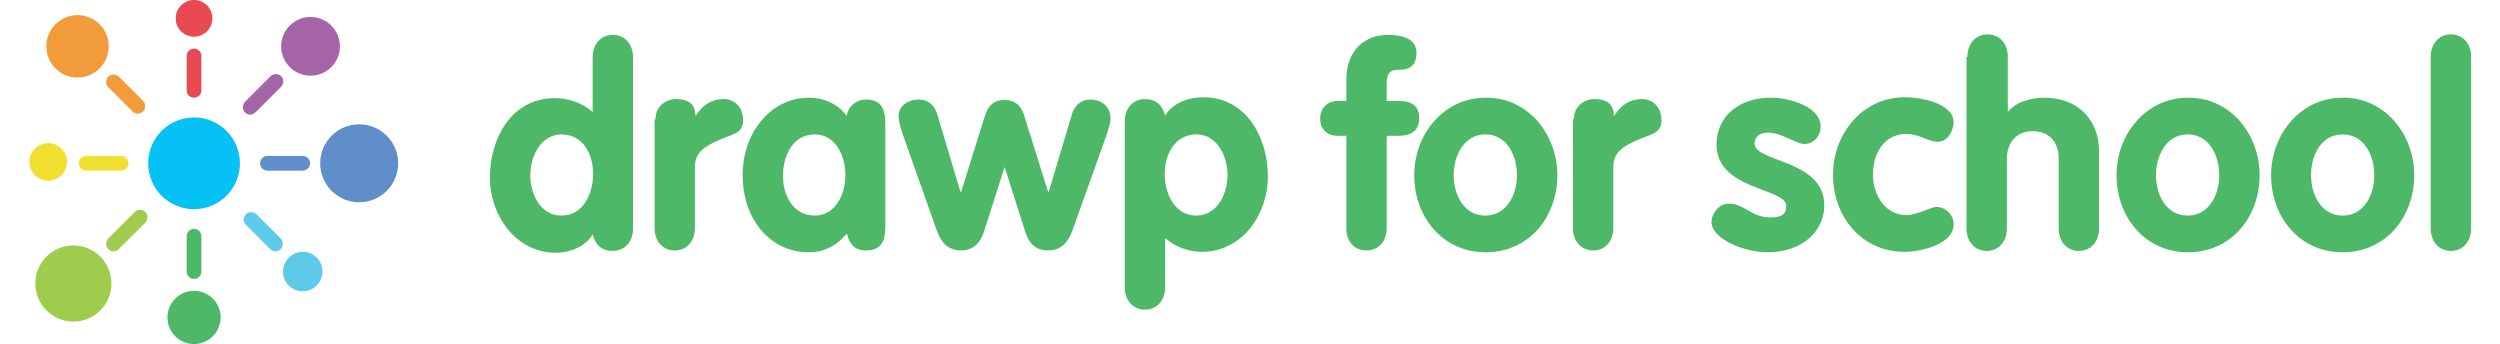
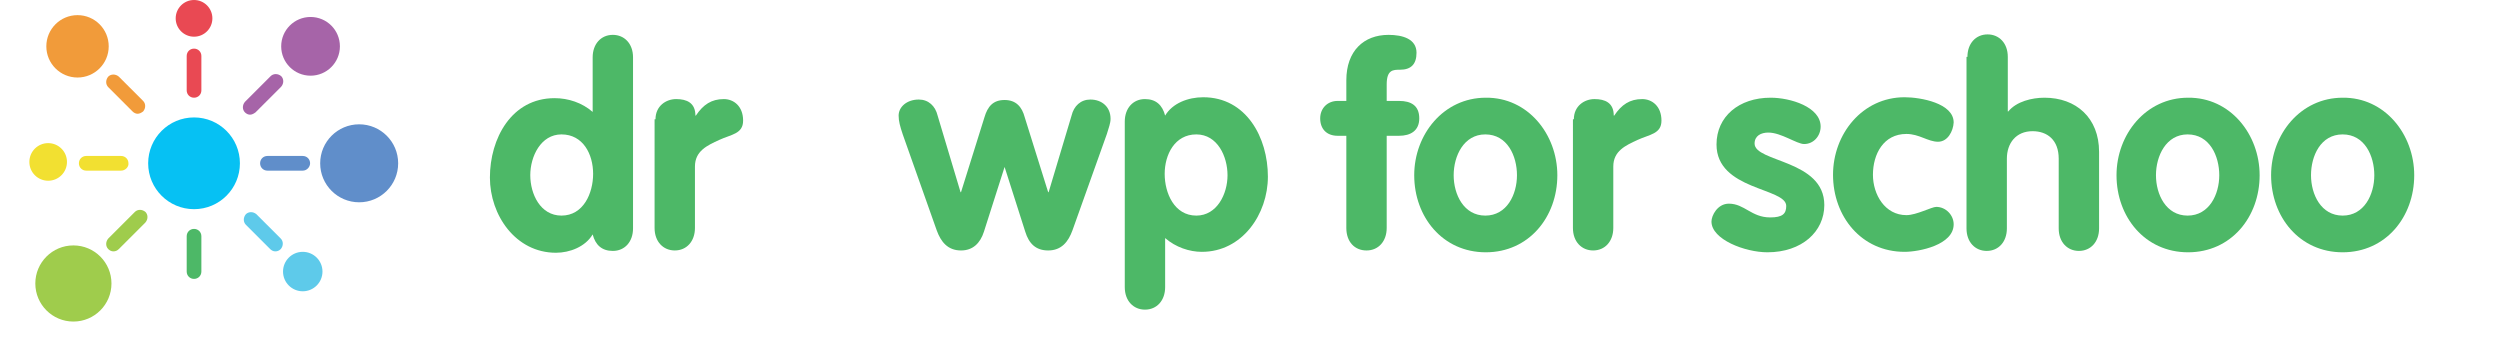
<svg xmlns="http://www.w3.org/2000/svg" version="1.1" id="Layer_1" x="0px" y="0px" viewBox="23 213 545 75" enable-background="new 23 213 545 75" xml:space="preserve">
  <g>
    <g>
      <g>
        <path fill="#E94953" d="M65.3,234.3c-0.9,0-1.6-0.7-1.6-1.6v-7.5c0-0.9,0.7-1.6,1.6-1.6c0.9,0,1.6,0.7,1.6,1.6v7.5     C66.9,233.6,66.2,234.3,65.3,234.3z" />
      </g>
      <g>
        <path fill="#4DB867" d="M65.3,273.8c-0.9,0-1.6-0.7-1.6-1.6v-7.7c0-0.9,0.7-1.6,1.6-1.6c0.9,0,1.6,0.7,1.6,1.6v7.7     C66.9,273.1,66.2,273.8,65.3,273.8z" />
      </g>
      <g>
        <path fill="#608ECA" d="M89,250.2h-7.7c-0.9,0-1.6-0.7-1.6-1.6c0-0.9,0.7-1.6,1.6-1.6H89c0.9,0,1.6,0.7,1.6,1.6     C90.6,249.4,89.9,250.2,89,250.2z" />
      </g>
      <g>
        <path fill="#F2E031" d="M49.4,250.2h-7.6c-0.9,0-1.6-0.7-1.6-1.6c0-0.9,0.7-1.6,1.6-1.6h7.6c0.9,0,1.6,0.7,1.6,1.6     C51.1,249.4,50.3,250.2,49.4,250.2z" />
      </g>
      <g>
        <path fill="#5ECAEA" d="M83,267.8c-0.4,0-0.8-0.2-1.1-0.5l-5.3-5.3c-0.6-0.6-0.6-1.6,0-2.3c0.6-0.6,1.6-0.6,2.3,0l5.3,5.3     c0.6,0.6,0.6,1.6,0,2.3C83.8,267.7,83.4,267.8,83,267.8z" />
      </g>
      <g>
        <path fill="#F19B3A" d="M53,237.8c-0.4,0-0.8-0.2-1.1-0.5l-5.3-5.3c-0.6-0.6-0.6-1.6,0-2.3c0.6-0.6,1.6-0.6,2.3,0l5.3,5.3     c0.6,0.6,0.6,1.6,0,2.3C53.8,237.6,53.4,237.8,53,237.8z" />
      </g>
      <g>
        <path fill="#A664A8" d="M77.5,238c-0.4,0-0.8-0.2-1.1-0.5c-0.6-0.6-0.6-1.6,0-2.3l5.6-5.6c0.6-0.6,1.6-0.6,2.3,0     c0.6,0.6,0.6,1.6,0,2.3l-5.6,5.6C78.3,237.8,77.9,238,77.5,238z" />
      </g>
      <g>
        <path fill="#9FCC4C" d="M47.7,267.8c-0.4,0-0.8-0.2-1.1-0.5c-0.6-0.6-0.6-1.6,0-2.3l5.8-5.8c0.6-0.6,1.6-0.6,2.3,0     c0.6,0.6,0.6,1.6,0,2.3l-5.8,5.8C48.5,267.7,48.1,267.8,47.7,267.8z" />
      </g>
      <g>
        <circle fill="#06C1F3" cx="65.3" cy="248.6" r="10" />
      </g>
      <g>
        <circle fill="#E94953" cx="65.3" cy="217" r="4" />
      </g>
      <g>
        <circle fill="#A664A8" cx="90.7" cy="223.1" r="6.4" />
      </g>
      <g>
        <circle fill="#608ECA" cx="101.3" cy="248.6" r="8.5" />
      </g>
      <g>
        <circle fill="#5ECAEA" cx="89" cy="272.2" r="4.3" />
      </g>
      <g>
-         <circle fill="#4DB867" cx="65.3" cy="282.2" r="5.8" />
-       </g>
+         </g>
      <g>
        <circle fill="#9FCC4C" cx="39" cy="274.8" r="8.3" />
      </g>
      <g>
        <circle fill="#F2E031" cx="33.5" cy="248.3" r="4.1" />
      </g>
      <g>
        <circle fill="#F19B3A" cx="39.9" cy="223.1" r="6.8" />
      </g>
    </g>
    <g>
      <g>
        <g>
          <path fill="#4DB867" d="M161,262.8c0,2.9-1.8,4.9-4.4,4.9c-2.4,0-3.8-1.3-4.4-3.6c-1.6,2.7-5,4-8,4c-8.8,0-14.4-8.2-14.4-16.4      c0-8.5,4.7-17.3,14.1-17.3c3,0,6,1,8.3,3v-11.9c0-2.9,1.8-4.9,4.4-4.9c2.5,0,4.4,1.9,4.4,4.9V262.8z M145.4,242.3      c-4.5,0-6.8,4.8-6.8,8.9c0,4.1,2.2,8.8,6.8,8.8c4.8,0,6.9-4.9,6.9-9.1C152.3,246.6,150.1,242.3,145.4,242.3z" />
        </g>
        <g>
          <path fill="#4DB867" d="M165.9,239c0-2.9,2.3-4.4,4.5-4.4c2.3,0,4.2,0.8,4.2,3.6h0.1c1.6-2.4,3.4-3.6,6.1-3.6      c2.1,0,4.2,1.5,4.2,4.7c0,2.9-2.6,3-5.2,4.2c-2.6,1.2-5.3,2.4-5.3,5.8v13.4c0,2.9-1.8,4.9-4.4,4.9c-2.5,0-4.4-1.9-4.4-4.9V239z" />
        </g>
        <g>
-           <path fill="#4DB867" d="M216,261.9c0,2.2,0,5.7-4.2,5.7c-2.5,0-3.6-1.4-4.2-3.7c-2.2,2.7-5,4.1-8.3,4.1c-8.2,0-14.4-7-14.4-16.8      c0-9.6,6.4-16.9,14.4-16.9c3.2,0,6.4,1.3,8.3,4c0.2-2.1,2.1-3.6,4.2-3.6c4.2,0,4.2,3.5,4.2,5.7V261.9z M200.6,260      c4.5,0,6.7-4.6,6.7-8.8c0-4.2-2.1-8.9-6.7-8.9c-4.8,0-6.9,4.7-6.9,8.9C193.6,255.4,195.8,260,200.6,260z" />
-         </g>
+           </g>
        <g>
          <path fill="#4DB867" d="M219.8,242.3c-0.6-1.8-0.9-2.9-0.9-4.1c0-1.9,1.8-3.5,4.4-3.5c2.1,0,3.6,1.4,4.1,3.5l5,16.7h0.1      l5.1-16.3c0.7-2.4,1.9-3.8,4.4-3.8c2.5,0,3.8,1.5,4.4,3.8l5.1,16.3h0.1l5-16.7c0.5-2.1,2-3.5,4.1-3.5c2.5,0,4.4,1.6,4.4,4.2      c0,1-0.4,1.9-0.8,3.3l-7.5,21c-0.9,2.5-2.4,4.4-5.3,4.4c-2.7,0-4.2-1.5-5-4.1l-4.5-14.1H242l-4.5,14.1c-0.8,2.5-2.4,4.1-5,4.1      c-2.9,0-4.4-1.9-5.3-4.4L219.8,242.3z" />
        </g>
        <g>
          <path fill="#4DB867" d="M268.2,239.5c0-2.9,1.8-4.9,4.4-4.9c2.4,0,3.8,1.3,4.4,3.6c1.6-2.7,5-4,8.3-4c9.4,0,14.1,8.8,14.1,17.3      c0,8.2-5.6,16.4-14.4,16.4c-2.7,0-5.7-1-8-3v10.7c0,2.9-1.8,4.9-4.4,4.9c-2.5,0-4.4-1.9-4.4-4.9V239.5z M283.8,260      c4.5,0,6.8-4.7,6.8-8.8c0-4.1-2.2-8.9-6.8-8.9c-4.7,0-6.9,4.4-6.9,8.6C276.9,255.1,279,260,283.8,260z" />
        </g>
        <g>
          <path fill="#4DB867" d="M316.5,242.6h-1.9c-2.4,0-3.8-1.5-3.8-3.8c0-2.2,1.6-3.8,3.8-3.8h1.9v-4.5c0-6.4,3.8-9.9,9.2-9.9      c3.1,0,6.1,0.9,6.1,3.9c0,2.5-1.2,3.7-3.6,3.7c-1.5,0-2.9,0-2.9,3.2v3.6h2.7c2.6,0,4.4,1,4.4,3.8c0,2.7-1.9,3.8-4.4,3.8h-2.7      v20.1c0,2.9-1.8,4.9-4.4,4.9s-4.4-1.9-4.4-4.9V242.6z" />
        </g>
        <g>
          <path fill="#4DB867" d="M362.5,251.2c0,9.1-6.2,16.8-15.6,16.8c-9.4,0-15.6-7.7-15.6-16.8c0-8.9,6.4-16.9,15.6-16.9      C356.1,234.2,362.5,242.3,362.5,251.2z M339.9,251.2c0,4.2,2.2,8.8,6.9,8.8c4.7,0,6.9-4.6,6.9-8.8c0-4.2-2.1-8.9-6.9-8.9      C342.1,242.3,339.9,247,339.9,251.2z" />
        </g>
        <g>
          <path fill="#4DB867" d="M366.1,239c0-2.9,2.3-4.4,4.5-4.4c2.3,0,4.2,0.8,4.2,3.6h0.1c1.6-2.4,3.4-3.6,6.1-3.6      c2.1,0,4.2,1.5,4.2,4.7c0,2.9-2.6,3-5.2,4.2c-2.6,1.2-5.3,2.4-5.3,5.8v13.4c0,2.9-1.8,4.9-4.4,4.9c-2.5,0-4.4-1.9-4.4-4.9V239z" />
        </g>
        <g>
          <path fill="#4DB867" d="M416.3,244.4c-1.6,0-5-2.5-7.8-2.5c-1.6,0-3,0.7-3,2.4c0,4.1,15.2,3.5,15.2,13.4      c0,5.8-4.9,10.3-12.4,10.3c-4.9,0-12.2-2.8-12.2-6.7c0-1.3,1.3-3.9,3.8-3.9c3.4,0,4.9,3,9,3c2.7,0,3.5-0.8,3.5-2.5      c0-4-15.2-3.4-15.2-13.4c0-6.1,4.9-10.2,11.8-10.2c4.3,0,10.9,2,10.9,6.3C419.9,242.6,418.4,244.4,416.3,244.4z" />
        </g>
        <g>
          <path fill="#4DB867" d="M445.5,243.9c-2.2,0-4.1-1.7-6.9-1.7c-5,0-7.3,4.4-7.3,8.9c0,4.3,2.6,8.8,7.3,8.8c2.2,0,5.5-1.8,6.5-1.8      c2.1,0,3.8,1.8,3.8,3.8c0,4.5-7.5,6-10.7,6c-9.4,0-15.6-7.7-15.6-16.8c0-8.9,6.4-16.9,15.6-16.9c3.5,0,10.7,1.3,10.7,5.5      C448.8,241.6,447.6,243.9,445.5,243.9z" />
        </g>
        <g>
          <path fill="#4DB867" d="M451.9,225.4c0-2.9,1.8-4.9,4.4-4.9c2.5,0,4.4,1.9,4.4,4.9v11.9h0.1c1.8-2.2,5.2-3,7.9-3      c6.9,0,11.9,4.4,11.9,11.8v16.7c0,2.9-1.8,4.9-4.4,4.9c-2.5,0-4.4-1.9-4.4-4.9v-15.2c0-4.1-2.5-6-5.7-6c-3.6,0-5.6,2.6-5.6,6      v15.2c0,2.9-1.8,4.9-4.4,4.9c-2.5,0-4.4-1.9-4.4-4.9V225.4z" />
        </g>
        <g>
          <path fill="#4DB867" d="M515.6,251.2c0,9.1-6.2,16.8-15.6,16.8c-9.4,0-15.6-7.7-15.6-16.8c0-8.9,6.4-16.9,15.6-16.9      C509.2,234.2,515.6,242.3,515.6,251.2z M493,251.2c0,4.2,2.2,8.8,6.9,8.8c4.7,0,6.9-4.6,6.9-8.8c0-4.2-2.1-8.9-6.9-8.9      C495.2,242.3,493,247,493,251.2z" />
        </g>
        <g>
          <path fill="#4DB867" d="M549.3,251.2c0,9.1-6.2,16.8-15.6,16.8c-9.4,0-15.6-7.7-15.6-16.8c0-8.9,6.4-16.9,15.6-16.9      C542.9,234.2,549.3,242.3,549.3,251.2z M526.8,251.2c0,4.2,2.2,8.8,6.9,8.8s6.9-4.6,6.9-8.8c0-4.2-2.1-8.9-6.9-8.9      C528.9,242.3,526.8,247,526.8,251.2z" />
        </g>
        <g>
-           <path fill="#4DB867" d="M552.9,225.4c0-2.9,1.8-4.9,4.4-4.9c2.5,0,4.4,1.9,4.4,4.9v37.4c0,2.9-1.8,4.9-4.4,4.9      c-2.5,0-4.4-1.9-4.4-4.9V225.4z" />
-         </g>
+           </g>
      </g>
    </g>
  </g>
</svg>